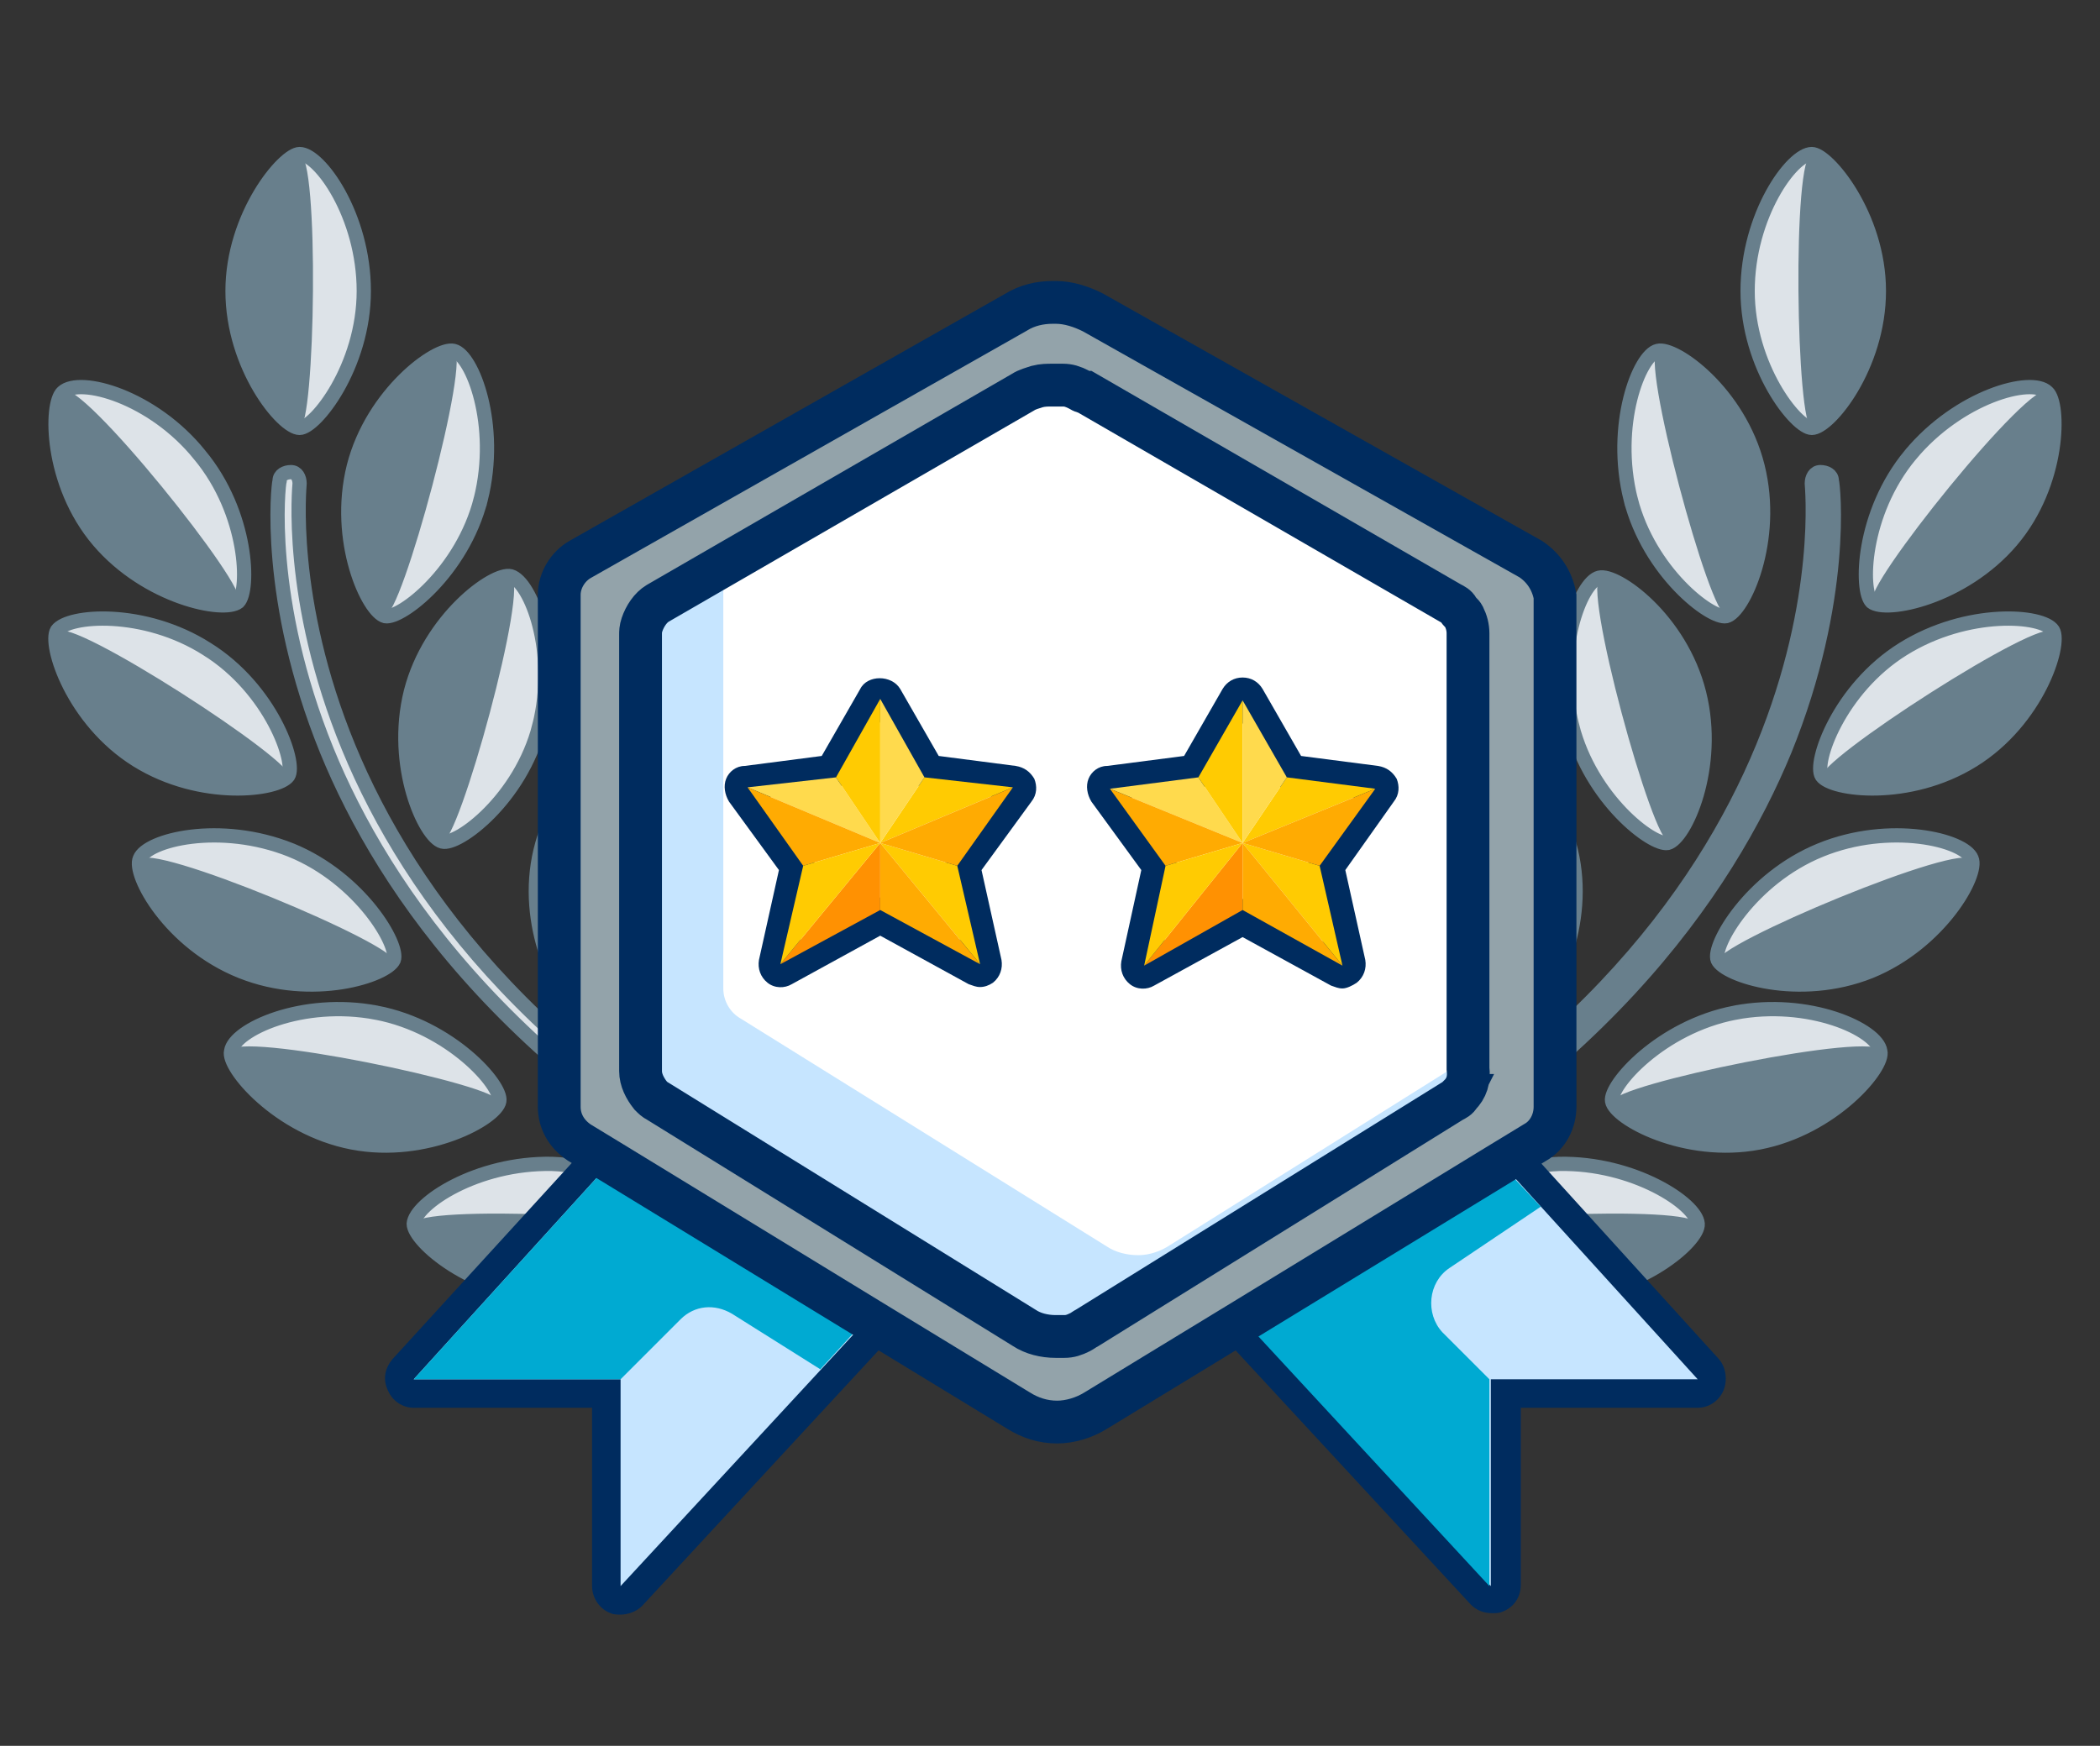
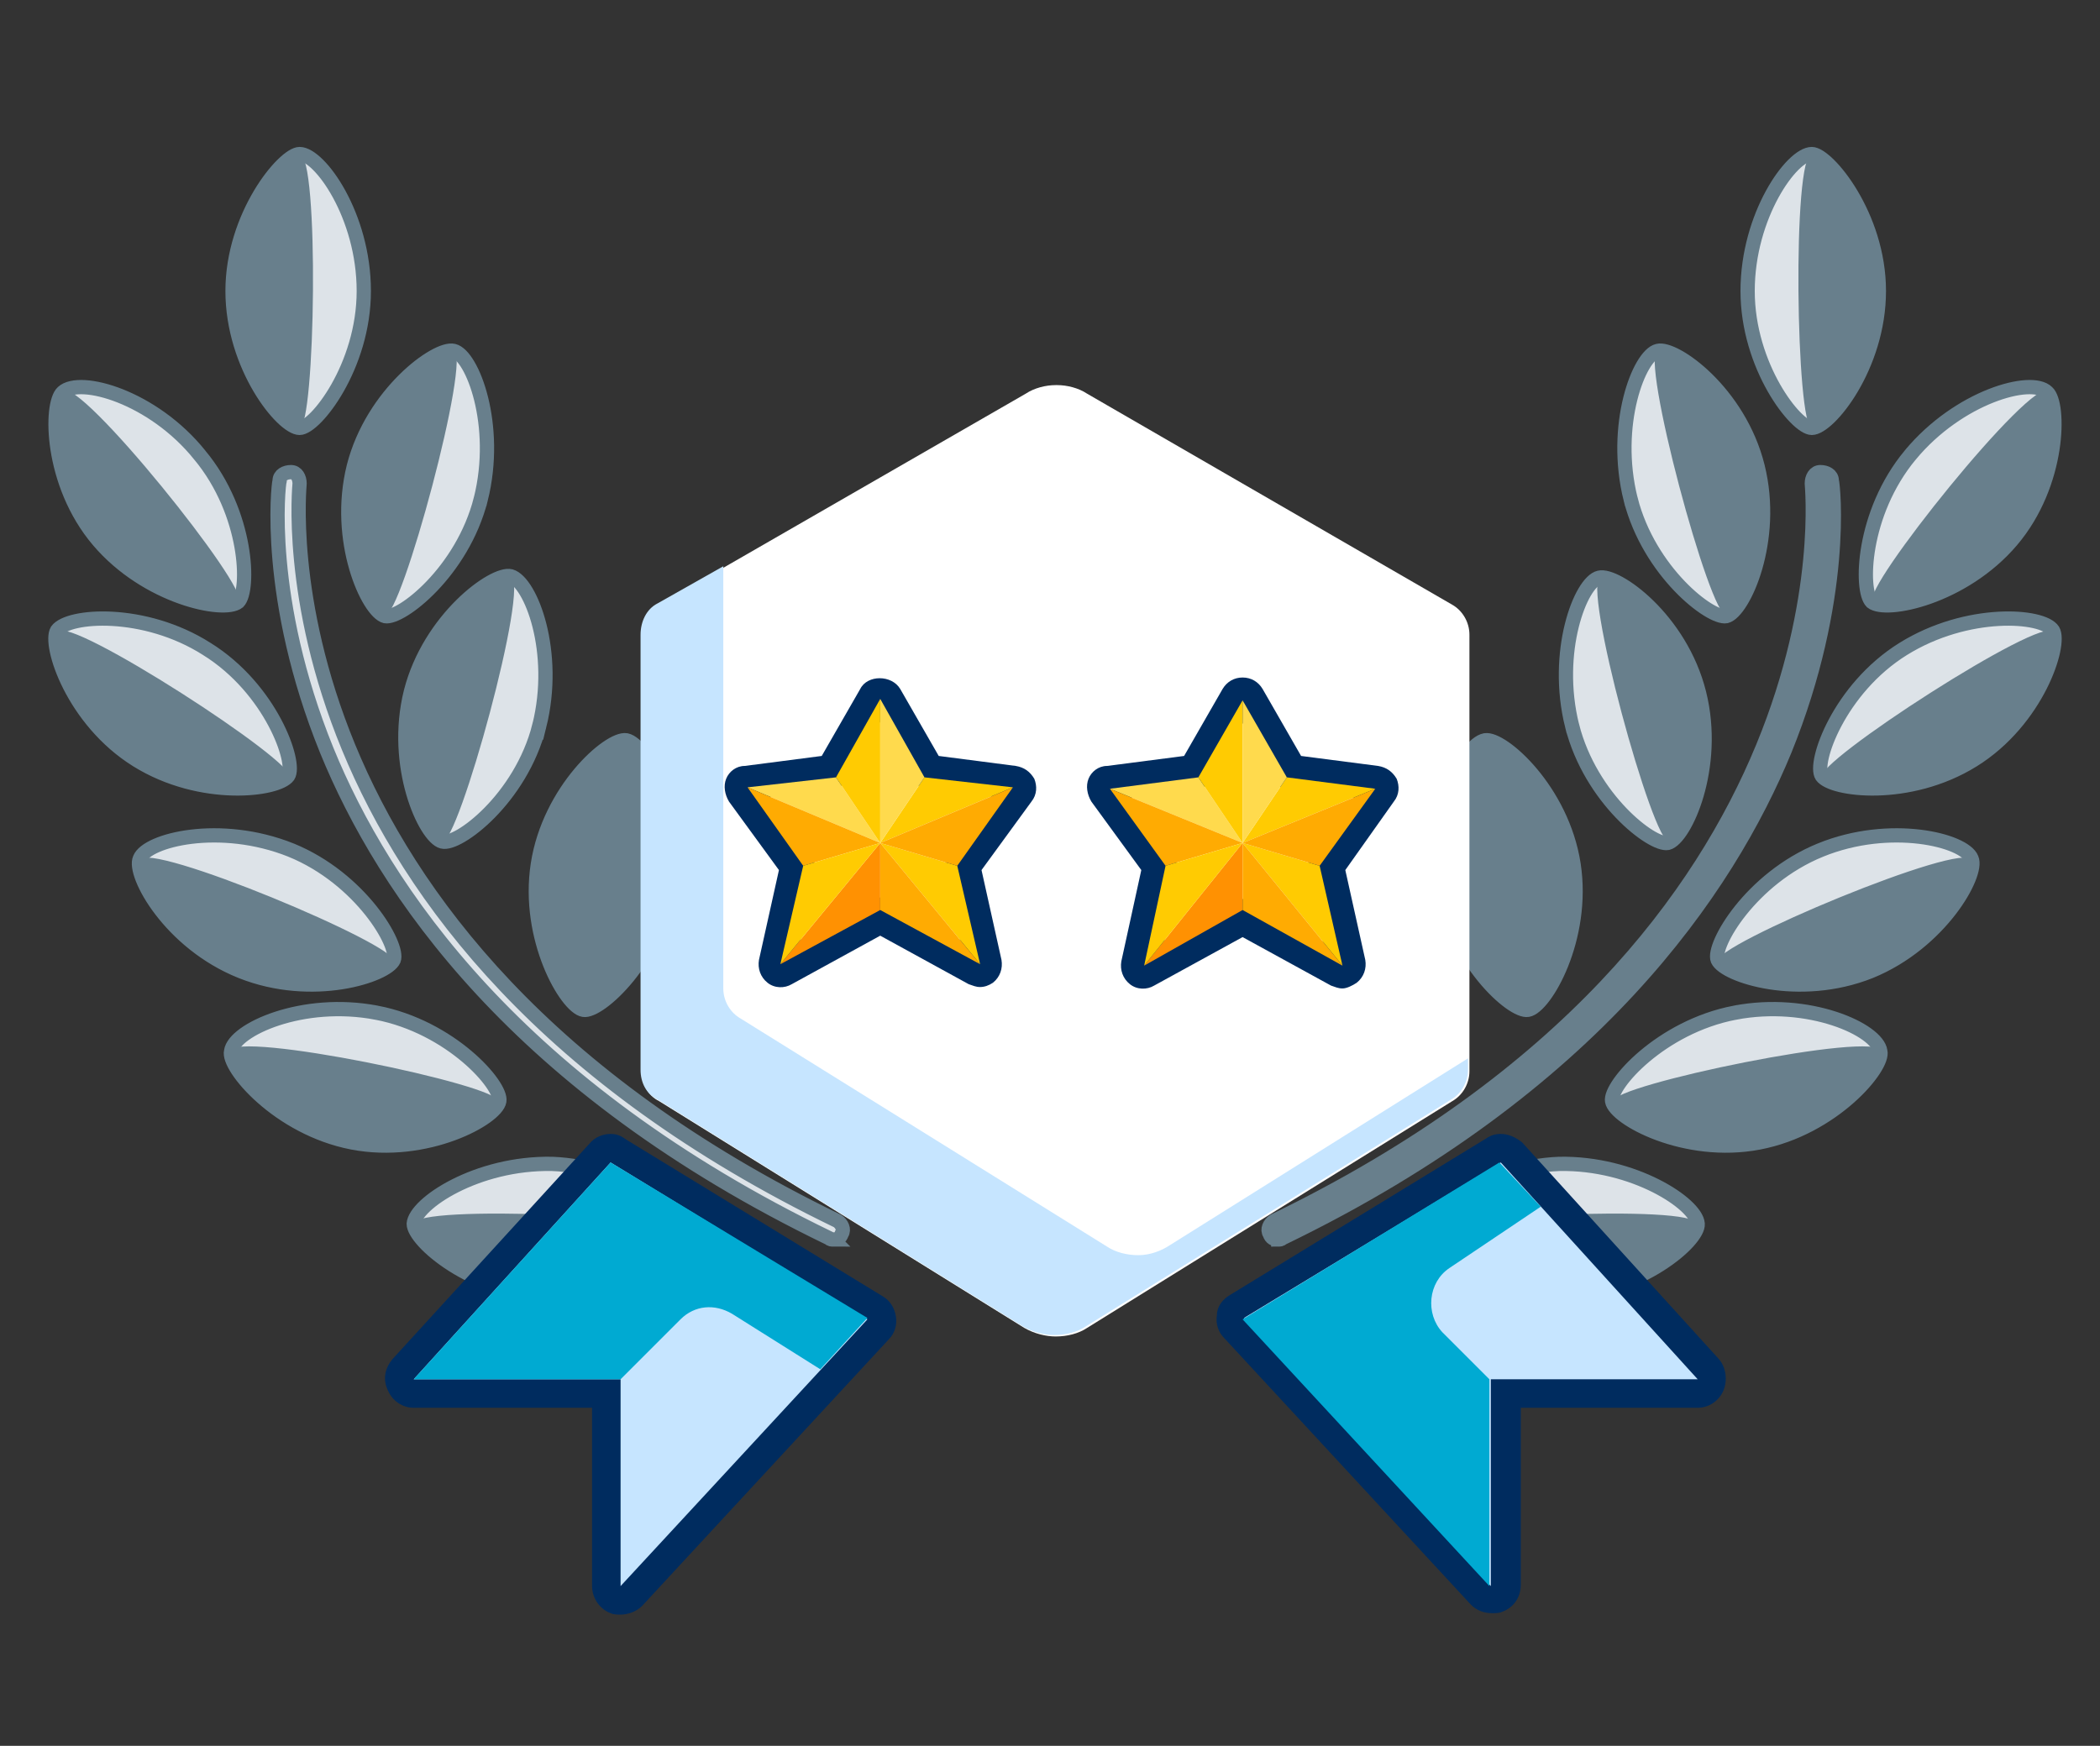
<svg xmlns="http://www.w3.org/2000/svg" version="1.1" id="Capa_1" x="0" y="0" viewBox="0 0 147.2 122.4" xml:space="preserve">
  <rect x="0" y="0" width="147.2" height="122.4" fill="#333333" stroke="none" />
  <style>.st0{fill:#dde3e8;stroke:#687f8c;stroke-miterlimit:10}.st1{fill:#687f8c}.st2{fill:#c6e5ff}.st3{fill:#002c5f}.st6{fill:#ffda4d}.st7{fill:#ffab02}.st8{fill:#ff9102}.st9{fill:#ffcb02}</style>
  <path class="st0" d="M89.6 86.9c.1 0 .2 0 .3-.1 21.9-10.6 31.2-24.5 35.2-34.2 4.3-10.6 3.4-18.6 3.3-18.9 0-.4-.4-.6-.8-.6s-.6.4-.6.8c0 .3 3.4 31.8-37.7 51.7-.3.2-.5.6-.3.9.1.3.3.4.6.4zm32.9-66.5c0 5.3 3.4 9.6 4.5 9.6 1.2 0 4.7-4.3 4.7-9.6s-3.6-9.6-4.7-9.6c-1.4 0-4.5 4.3-4.5 9.6z" />
  <path class="st0" d="M114.3 35c1.3 5.1 5.6 8.4 6.7 8.2 1.2-.3 3.5-5.3 2.2-10.5s-5.8-8.4-7-8.1c-1.3.3-3.2 5.2-1.9 10.4zm-4.1 15.9c1.3 5.1 5.6 8.4 6.7 8.2 1.2-.3 3.5-5.3 2.2-10.5s-5.8-8.4-7-8.1c-1.3.3-3.2 5.2-1.9 10.4zm-9.1 11.2c.8 5.2 4.9 8.9 6 8.7 1.2-.2 4-5 3.2-10.2-.8-5.2-5-8.9-6.2-8.7-1.5.3-3.8 5-3 10.2zm-9.8 7.7c-.3 5.3 2.8 9.8 3.9 9.9 1.2.1 5-4 5.4-9.2.3-5.3-2.9-9.8-4.1-9.9-1.5-.2-4.9 3.9-5.2 9.2zm18 11.8c-5.3.2-9.5 3.7-9.4 4.8 0 1.2 4.4 4.6 9.7 4.4s9.5-3.8 9.4-5c-.1-1.4-4.5-4.3-9.7-4.2zM121.6 71c-5.2 1-8.8 5.1-8.6 6.2.2 1.2 5.1 3.9 10.3 2.9s8.8-5.3 8.5-6.4c-.2-1.5-5-3.7-10.2-2.7zm6-11.4c-4.9 2-7.6 6.7-7.2 7.7.5 1.1 5.7 2.8 10.7.8 4.9-2 7.6-6.8 7.1-7.9-.5-1.3-5.7-2.6-10.6-.6zm5.8-14.1c-4.5 2.8-6.3 8-5.7 8.9.7 1 6.1 1.7 10.6-1.1s6.2-8.1 5.6-9.1c-.7-1.1-6-1.5-10.5 1.3zm.5-13.6c-3.4 4.1-3.5 9.5-2.7 10.3 1 .8 6.4-.3 9.8-4.3s3.4-9.6 2.5-10.4c-1.1-1.1-6.2.3-9.6 4.4zm-75.5 55c-.1 0-.2 0-.3-.1-21.9-10.6-31.2-24.4-35.2-34.2C18.6 42 19.5 34 19.6 33.7c0-.4.4-.6.8-.6s.6.4.6.8c0 .3-3.4 31.8 37.7 51.7.3.2.5.6.3.9-.1.3-.3.4-.6.4zM25.5 20.4c0 5.3-3.4 9.6-4.5 9.6-1.2 0-4.7-4.3-4.7-9.6s3.6-9.6 4.7-9.6c1.4 0 4.5 4.3 4.5 9.6z" />
  <path class="st0" d="M33.7 35c-1.3 5.1-5.6 8.4-6.7 8.2-1.2-.3-3.5-5.3-2.2-10.5 1.3-5.1 5.8-8.4 7-8.1 1.3.3 3.2 5.2 1.9 10.4zm4.1 15.9C36.5 56 32.1 59.3 31 59c-1.2-.3-3.5-5.3-2.2-10.5 1.3-5.1 5.8-8.4 7-8.1 1.4.4 3.3 5.3 2 10.5zm9.1 11.2c-.8 5.2-4.9 8.9-6 8.7-1.2-.2-4-5-3.2-10.2s5-8.9 6.2-8.7c1.4.3 3.8 5 3 10.2zm9.8 7.7c.3 5.3-2.8 9.8-3.9 9.9-1.2.1-5-4-5.4-9.2-.3-5.3 2.9-9.8 4.1-9.9 1.5-.2 4.8 3.9 5.2 9.2zm-18 11.8c5.3.2 9.5 3.7 9.4 4.8 0 1.2-4.4 4.6-9.7 4.4S29 87 29 85.8c.1-1.4 4.4-4.3 9.7-4.2zM26.4 71c5.2 1 8.8 5.1 8.6 6.2-.2 1.2-5.1 3.9-10.3 2.9s-8.8-5.3-8.5-6.4c.2-1.5 5-3.7 10.2-2.7zm-6-11.4c4.9 2 7.6 6.7 7.2 7.7-.5 1.1-5.7 2.8-10.7.8s-7.6-6.8-7.1-7.9c.5-1.3 5.6-2.6 10.6-.6zm-5.9-14.1c4.5 2.8 6.3 8 5.7 8.9-.7 1-6.1 1.7-10.6-1.1S3.4 45.2 4 44.2c.8-1.1 6.1-1.5 10.5 1.3zM14 31.9c3.4 4.1 3.5 9.5 2.7 10.3-1 .8-6.4-.3-9.8-4.3s-3.4-9.6-2.5-10.4c1.2-1.1 6.3.3 9.6 4.4z" />
  <path class="st1" d="M21 30c-1.2 0-4.7-4.3-4.7-9.6s3.6-9.6 4.7-9.6c1.4 0 1.1 19.2 0 19.2zm6 13.1c-1.2-.3-3.5-5.3-2.2-10.5 1.3-5.1 5.8-8.4 7-8.1 1.3.4-3.7 18.9-4.8 18.6zM31 59c-1.2-.3-3.5-5.3-2.2-10.5 1.3-5.1 5.8-8.4 7-8.1 1.4.4-3.7 18.9-4.8 18.6zm15.9 3.1c-.8 5.2-4.9 8.9-6 8.7-1.2-.2-4-5-3.2-10.2s5-8.9 6.2-8.7c1.4.3 3.8 5 3 10.2zm9.8 7.7c.3 5.3-2.8 9.8-3.9 9.9-1.2.1-5-4-5.4-9.2-.3-5.3 2.9-9.8 4.1-9.9 1.5-.2 4.8 3.9 5.2 9.2zm-8.5 16.6c0 1.2-4.4 4.6-9.7 4.4S29 87 29 85.8c.1-1.4 19.2-.5 19.2.6zm-13.3-9.2c-.2 1.2-5.1 3.9-10.3 2.9s-8.8-5.3-8.5-6.4c.3-1.5 19 2.4 18.8 3.5zm-7.3-9.8c-.5 1.1-5.7 2.8-10.7.8s-7.6-6.8-7.1-7.9c.5-1.4 18.2 6 17.8 7.1zm-7.3-12.9c-.7 1-6.1 1.7-10.6-1.1s-6.2-8.1-5.6-9.1c.7-1.2 16.8 9.2 16.2 10.2zm-3.6-12.4c-1 .8-6.4-.3-9.8-4.3s-3.4-9.6-2.5-10.4c1.2-1 13.2 14 12.3 14.7zm72.9 44.8c.1 0 .2 0 .3-.1 21.9-10.6 31.2-24.5 35.2-34.2 4.3-10.6 3.4-18.6 3.3-18.9 0-.4-.4-.6-.8-.6s-.6.4-.6.8c0 .3 3.4 31.8-37.7 51.7-.3.2-.5.6-.3.9.1.3.3.4.6.4zM127 30c1.2 0 4.7-4.3 4.7-9.6s-3.6-9.6-4.7-9.6c-1.4 0-1.1 19.2 0 19.2z" />
  <path class="st1" d="M121 43.1c1.2-.3 3.5-5.3 2.2-10.5s-5.8-8.4-7-8.1c-1.3.4 3.7 18.9 4.8 18.6zM117 59c1.2-.3 3.5-5.3 2.2-10.5s-5.8-8.4-7-8.1c-1.4.4 3.7 18.9 4.8 18.6zm-15.9 3.1c.8 5.2 4.9 8.9 6 8.7 1.2-.2 4-5 3.2-10.2-.8-5.2-5-8.9-6.2-8.7-1.5.3-3.8 5-3 10.2zm-9.8 7.7c-.3 5.3 2.8 9.8 3.9 9.9 1.2.1 5-4 5.4-9.2.3-5.3-2.9-9.8-4.1-9.9-1.5-.2-4.9 3.9-5.2 9.2zm8.5 16.6c0 1.2 4.4 4.6 9.7 4.4s9.5-3.8 9.4-5c0-1.4-19.1-.5-19.1.6zm13.3-9.2c.2 1.2 5.1 3.9 10.3 2.9s8.8-5.3 8.5-6.4c-.3-1.5-19 2.4-18.8 3.5zm7.3-9.8c.5 1.1 5.7 2.8 10.7.8 4.9-2 7.6-6.8 7.1-7.9-.5-1.4-18.2 6-17.8 7.1zm7.3-12.9c.7 1 6.1 1.7 10.6-1.1s6.2-8.1 5.6-9.1c-.7-1.2-16.8 9.2-16.2 10.2zm3.6-12.4c1 .8 6.4-.3 9.8-4.3s3.4-9.6 2.5-10.4c-1.2-1-13.2 14-12.3 14.7z" />
  <path class="st2" d="M104.5 112.2c-.3 0-.5-.1-.7-.3L86.4 93.1c-.2-.2-.3-.5-.3-.8s.2-.6.5-.7l18-11c.2-.1.3-.1.5-.1.3 0 .5.1.7.3L119.7 96c.3.3.3.7.2 1.1-.2.4-.5.6-.9.6h-13.5v13.5c0 .4-.3.8-.6.9-.2 0-.3.1-.4.1z" />
  <path class="st3" d="M105.2 81.5L119 96.7h-14.5v14.5L87.2 92.4l18-10.9m0-2c-.4 0-.7.1-1 .3l-18 11c-.5.3-.9.8-.9 1.4-.1.6.1 1.2.5 1.6l17.3 18.7c.4.4.9.6 1.5.6.2 0 .5 0 .7-.1.8-.3 1.3-1 1.3-1.9V98.7H119c.8 0 1.5-.5 1.8-1.2.3-.7.2-1.6-.3-2.2l-13.8-15.2c-.5-.4-1-.6-1.5-.6z" />
  <path class="st2" d="M43.5 112.2c-.1 0-.2 0-.4-.1-.4-.2-.6-.5-.6-.9V97.7H29c-.4 0-.8-.2-.9-.6-.2-.4-.1-.8.2-1.1l13.8-15.2c.2-.2.5-.3.7-.3.2 0 .4 0 .5.1l18 11c.3.2.4.4.5.7s-.1.6-.3.8l-17.3 18.7c-.1.3-.4.4-.7.4z" />
  <path class="st3" d="M42.8 81.5l18 11-17.3 18.7V96.7H29l13.8-15.2m0-2c-.5 0-1.1.2-1.5.7L27.5 95.3c-.5.6-.7 1.4-.3 2.2.3.7 1 1.2 1.8 1.2h12.5v12.5c0 .8.5 1.6 1.3 1.9.2.1.5.1.7.1.5 0 1.1-.2 1.5-.6l17.3-18.7c.4-.4.6-1 .5-1.6s-.4-1.1-.9-1.4l-18-11c-.4-.3-.7-.4-1.1-.4z" />
  <path d="M101.8 42.4L76.2 27.6c-.6-.4-1.4-.6-2.1-.6H74c-.7 0-1.5.2-2.1.6L46.2 42.4c-.8.4-1.2 1.3-1.2 2.2v30.5c0 .9.4 1.7 1.2 2.1l25.6 15.9c.7.4 1.5.6 2.2.6.8 0 1.6-.2 2.2-.6l25.6-15.9c.7-.4 1.2-1.2 1.2-2.1V44.5c0-.9-.5-1.7-1.2-2.1z" fill="#fff" />
  <path class="st2" d="M79.8 88c-.8 0-1.6-.2-2.2-.6l-25.7-16c-.7-.4-1.2-1.2-1.2-2.1V39.7l-4.6 2.6c-.8.4-1.2 1.3-1.2 2.2V75c0 .9.4 1.7 1.2 2.1L71.7 93c.7.4 1.5.6 2.2.6.8 0 1.6-.2 2.2-.6l25.6-15.9c.7-.4 1.2-1.2 1.2-2.1v-.8L82 87.3c-.6.4-1.4.7-2.2.7z" />
  <path d="M101.6 88.9l6.4-4.3-2.9-3.1-18 11 17.3 18.7V96.7l-3.3-3.3c-1.2-1.3-1-3.5.5-4.5zm-58.8-7.4L29 96.7h14.5l4.2-4.2c1-1 2.4-1.1 3.6-.4l6.2 3.9 3.3-3.6-18-10.9z" fill="#00aad2" />
  <path class="st3" d="M71.7 54.9c-.1-.3-.3-.4-.6-.5l-5.8-.7-2.9-5.1c-.3-.5-1.1-.5-1.3 0l-2.9 5.1-5.8.7c-.3 0-.5.2-.6.5-.1.2-.1.5.1.8l3.7 5.1-1.6 6.7c-.1.3 0 .6.3.8.2.2.6.2.8.1l6.6-3.7 6.6 3.7c.1.1.2.1.4.1s.3-.1.5-.2c.2-.2.4-.5.3-.8L68 60.9l3.7-5.1c.1-.3.1-.6 0-.9zm-4.6 5.8l1.5 7-7-3.9-7 3.9 1.5-7-3.9-5.4 6.2-.8 3.1-5.4 3.1 5.4 6.2.8-3.7 5.4z" />
  <path class="st3" d="M68.7 69.2c-.3 0-.5-.1-.8-.2l-6.2-3.4-6.2 3.4c-.5.3-1.2.3-1.7-.1s-.7-1-.6-1.6l1.4-6.3-3.5-4.8c-.3-.5-.4-1.1-.2-1.6s.7-.9 1.3-.9l5.4-.7 2.7-4.7c.5-1 2.2-1 2.8 0l2.7 4.7 5.4.7c.6.1 1 .4 1.3.9.2.5.2 1.1-.2 1.6L68.8 61l1.4 6.3c.1.6-.1 1.2-.6 1.6-.3.2-.6.3-.9.3zM53.9 55.9l3.1 4.3c.1.2.2.4.1.7L55.9 66l5.4-3c.2-.1.5-.1.8 0l5.4 3-1.2-5.2c-.1-.2 0-.5.1-.7l3.1-4.3-4.8-.6c-.3 0-.5-.2-.6-.4l-2.4-4.2-2.4 4.2c-.1.2-.4.4-.6.4l-4.8.7z" />
  <path class="st6" d="M58.6 54.5l-6.2.7 9.3 3.9z" />
  <path class="st7" d="M52.4 55.2l3.9 5.5 5.4-1.6z" />
  <path class="st8" d="M54.7 67.6l7-3.8v-4.7z" />
  <path class="st9" d="M56.3 60.7l-1.6 6.9 7-8.5zm12.4 6.9l-1.6-6.9-5.4-1.6z" />
-   <path class="st7" d="M61.7 63.8l7 3.8-7-8.5z" />
+   <path class="st7" d="M61.7 63.8l7 3.8-7-8.5" />
  <path class="st9" d="M71 55.2l-6.2-.7-3.1 4.6z" />
  <path class="st7" d="M61.7 59.1l5.4 1.6 3.9-5.5z" />
  <path class="st9" d="M61.7 49l-3.1 5.5 3.1 4.6z" />
  <path class="st6" d="M64.8 54.5L61.7 49v10.1z" />
  <path class="st3" d="M97.1 55c-.1-.3-.3-.4-.6-.5l-5.8-.7-2.9-5.1c-.3-.5-1.1-.5-1.3 0l-2.9 5.1-5.8.7c-.3 0-.5.2-.6.5-.1.2-.1.5.1.8l3.7 5.1-1.5 6.6c-.1.3 0 .6.3.8.2.2.6.2.8.1l6.6-3.7 6.6 3.7c.1.1.2.1.4.1s.3-.1.5-.2c.2-.2.4-.5.3-.8l-1.5-6.6 3.7-5.1c0-.3 0-.6-.1-.8zm-4.6 5.7l1.5 7-7-3.9-7 3.9 1.5-7-3.9-5.4 6.2-.8 3.1-5.4 3.1 5.4 6.2.8-3.7 5.4z" />
  <path class="st3" d="M94.1 69.3c-.3 0-.5-.1-.8-.2l-6.2-3.4-6.2 3.4c-.5.3-1.2.3-1.7-.1s-.7-1-.6-1.6L80 61l-3.5-4.8c-.3-.5-.4-1.1-.2-1.6s.7-.9 1.3-.9L83 53l2.7-4.7c.3-.5.8-.8 1.4-.8.6 0 1.1.3 1.4.8l2.7 4.7 5.4.7c.6.1 1 .4 1.3.9.2.5.2 1.1-.2 1.6L94.3 61l1.4 6.3c.1.6-.1 1.2-.6 1.6-.3.2-.7.4-1 .4zM79.3 55.9l3.1 4.3c.1.2.2.4.1.7l-1.2 5.2 5.4-3c.2-.1.5-.1.8 0l5.4 3-1.2-5.2c-.1-.2 0-.5.1-.7l3.1-4.3-4.8-.6c-.3 0-.5-.2-.6-.4l-2.4-4.2-2.4 4.2c-.1.2-.4.4-.6.4l-4.8.6z" />
  <path class="st6" d="M84 54.5l-6.2.8 9.3 3.8z" />
  <path class="st7" d="M77.8 55.3l3.9 5.4 5.4-1.6z" />
  <path class="st8" d="M80.2 67.7l6.9-3.9v-4.7z" />
  <path class="st9" d="M81.7 60.7l-1.5 7 6.9-8.6z" />
  <path class="st9" d="M94.1 67.7l-1.6-7-5.4-1.6z" />
  <path class="st7" d="M87.1 63.8l7 3.9-7-8.6z" />
  <path class="st9" d="M96.4 55.3l-6.2-.8-3.1 4.6z" />
  <path class="st7" d="M87.1 59.1l5.4 1.6 3.9-5.4z" />
  <path class="st9" d="M87.1 49.1L84 54.5l3.1 4.6z" />
  <path class="st6" d="M90.2 54.5l-3.1-5.4v10z" />
-   <path d="M107.3 39.2L76.6 21.9c-.8-.4-1.7-.7-2.6-.7h-.2c-.9 0-1.8.2-2.6.7L40.7 39.2c-.9.5-1.5 1.5-1.5 2.5v35.9c0 1 .5 1.9 1.4 2.5l2.3 1.4 18 11 10.5 6.4c.8.5 1.7.8 2.7.8.9 0 1.9-.3 2.7-.8l10.5-6.4 18-11 2.3-1.4c.9-.5 1.4-1.5 1.4-2.5V41.8c-.2-1.1-.8-2-1.7-2.6zm-5 37.6c-.1.2-.3.3-.5.4L76.2 93.1c-.2.1-.3.2-.5.3-.4.2-.7.3-1.1.3H74c-.8 0-1.6-.2-2.2-.6L46.1 77.2c-.2-.1-.3-.2-.5-.4-.4-.5-.7-1.1-.7-1.7V44.5c0-.2 0-.4.1-.7.2-.6.6-1.2 1.1-1.5l25.6-14.8c.3-.2.7-.3 1-.4.4-.1.7-.1 1.1-.1h.7c.4 0 .7.1 1.1.3.2.1.3.2.5.2l25.6 14.8c.2.1.4.2.5.4s.3.3.4.5c.2.4.3.8.3 1.2v30.5c.1.8-.1 1.4-.6 1.9z" fill="#93a3aa" stroke="#002c5f" stroke-width="3" stroke-miterlimit="10" />
</svg>